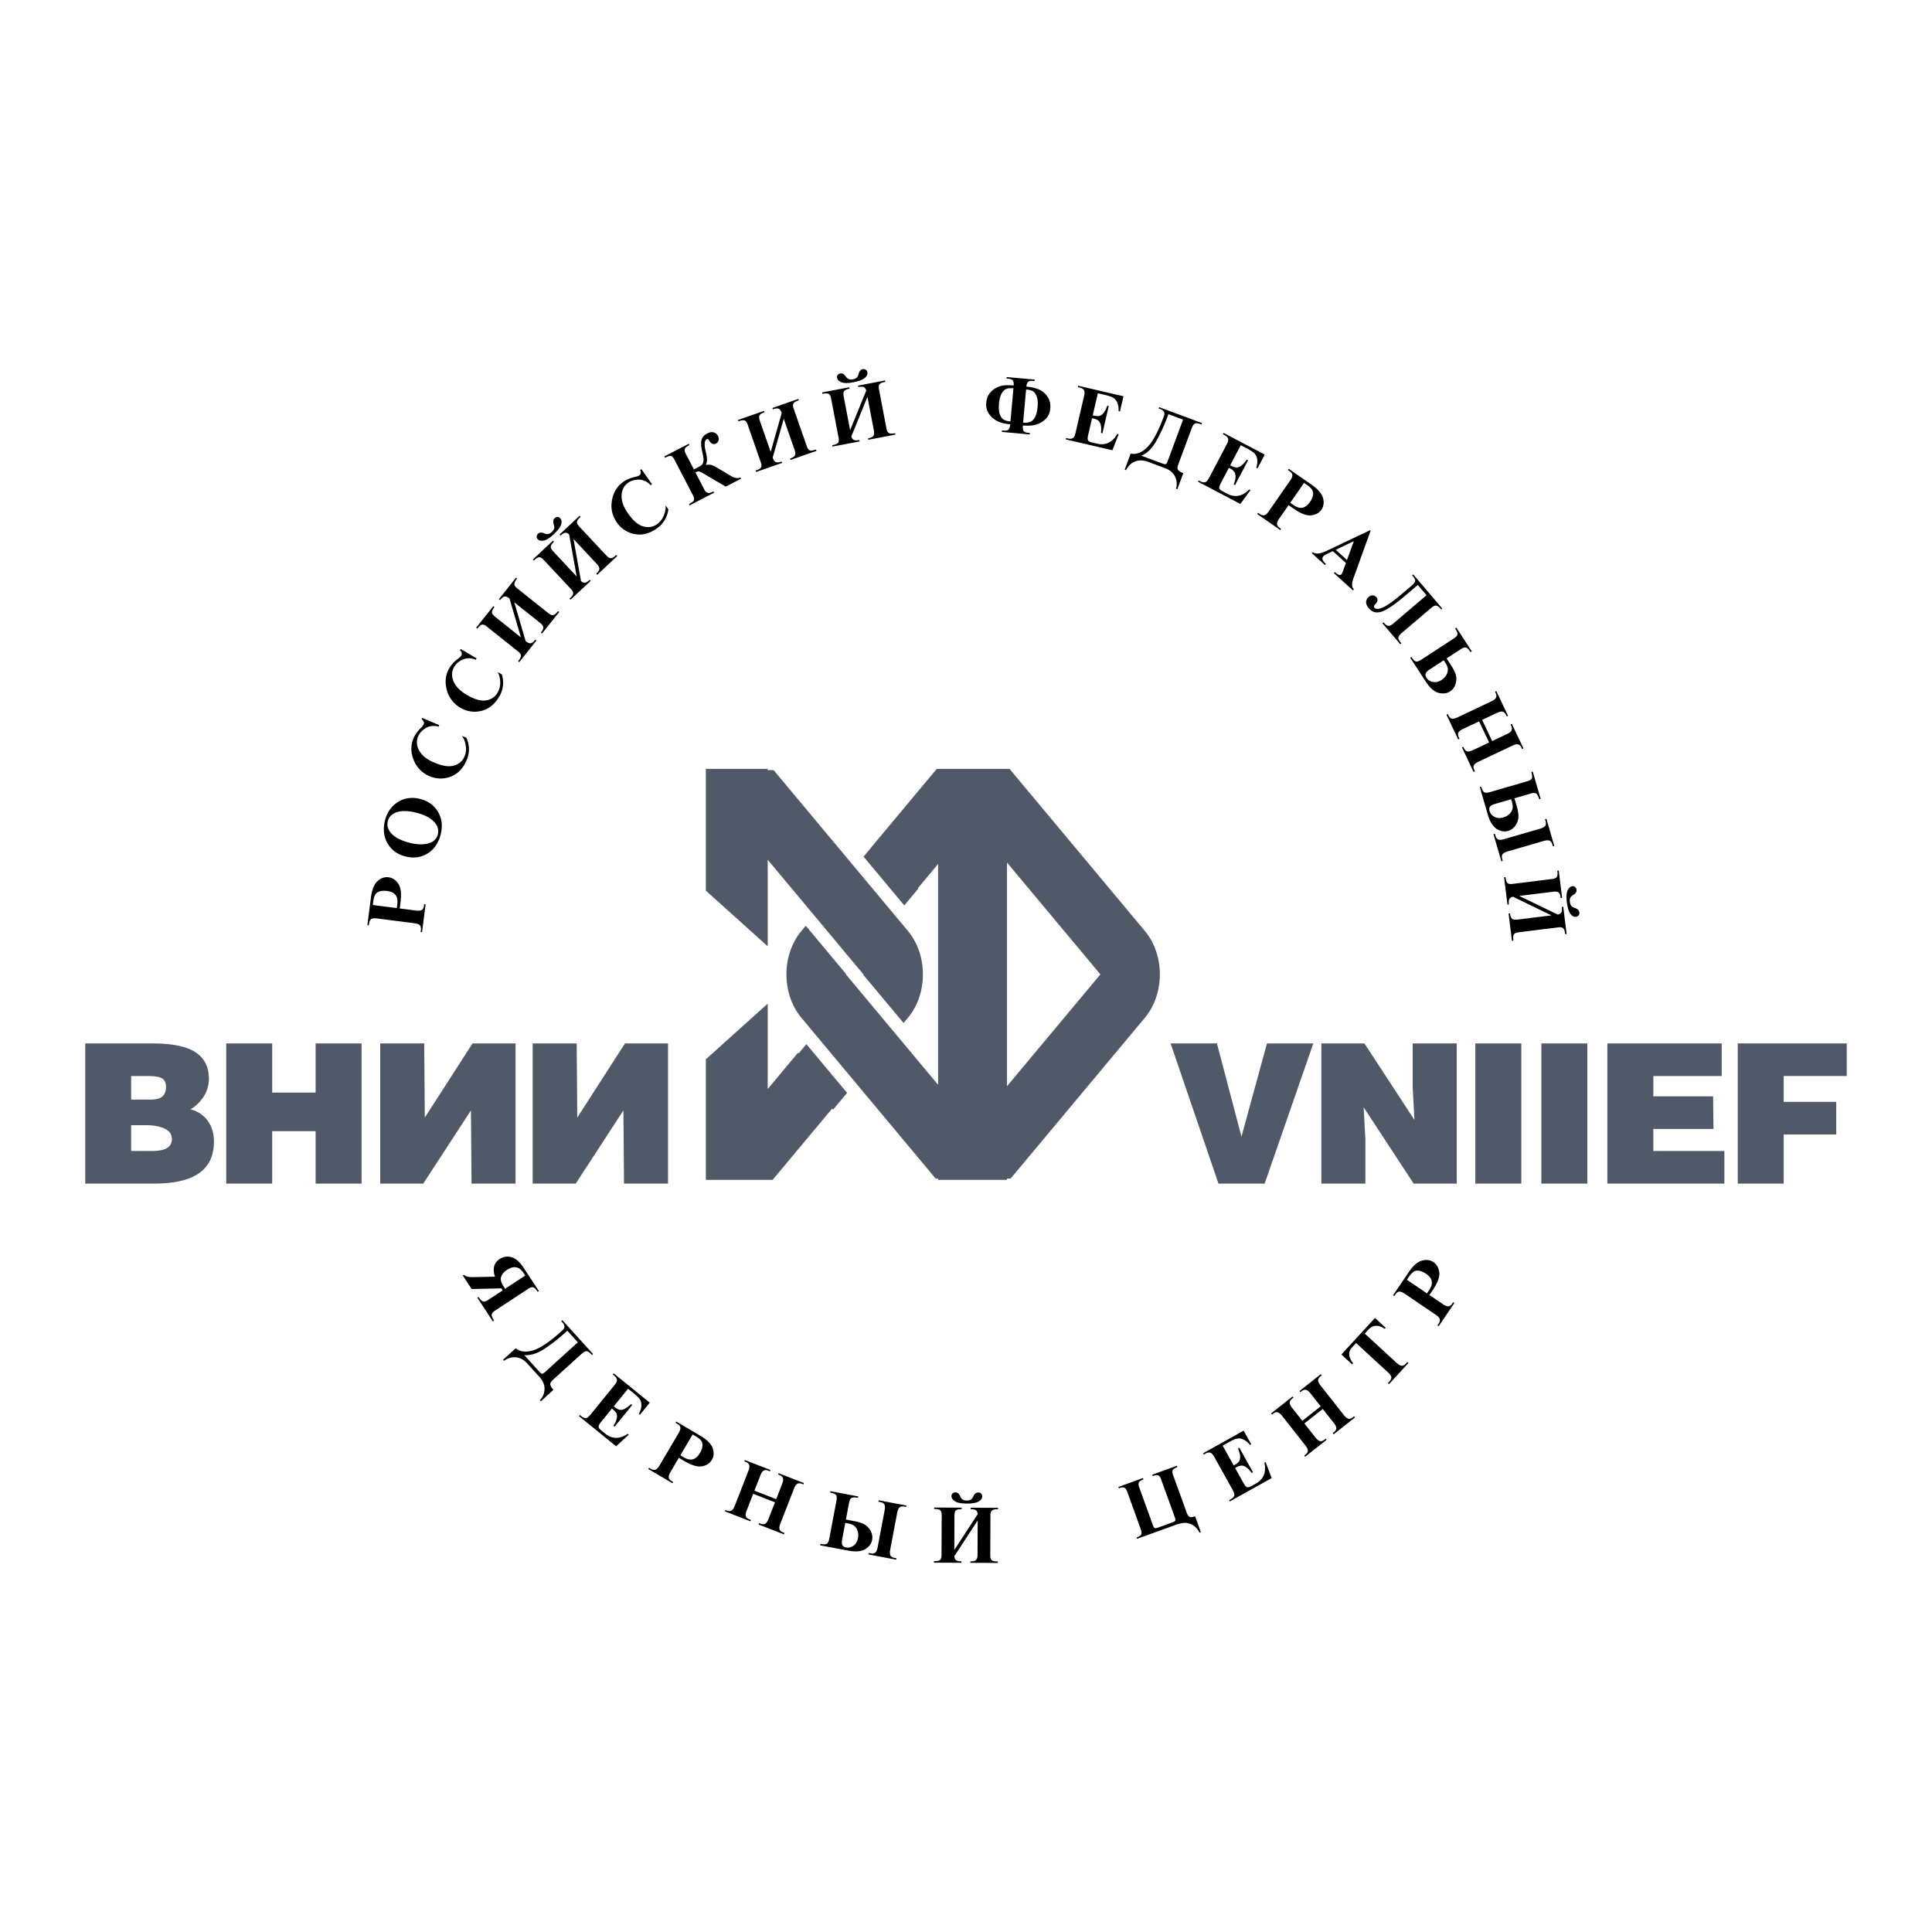
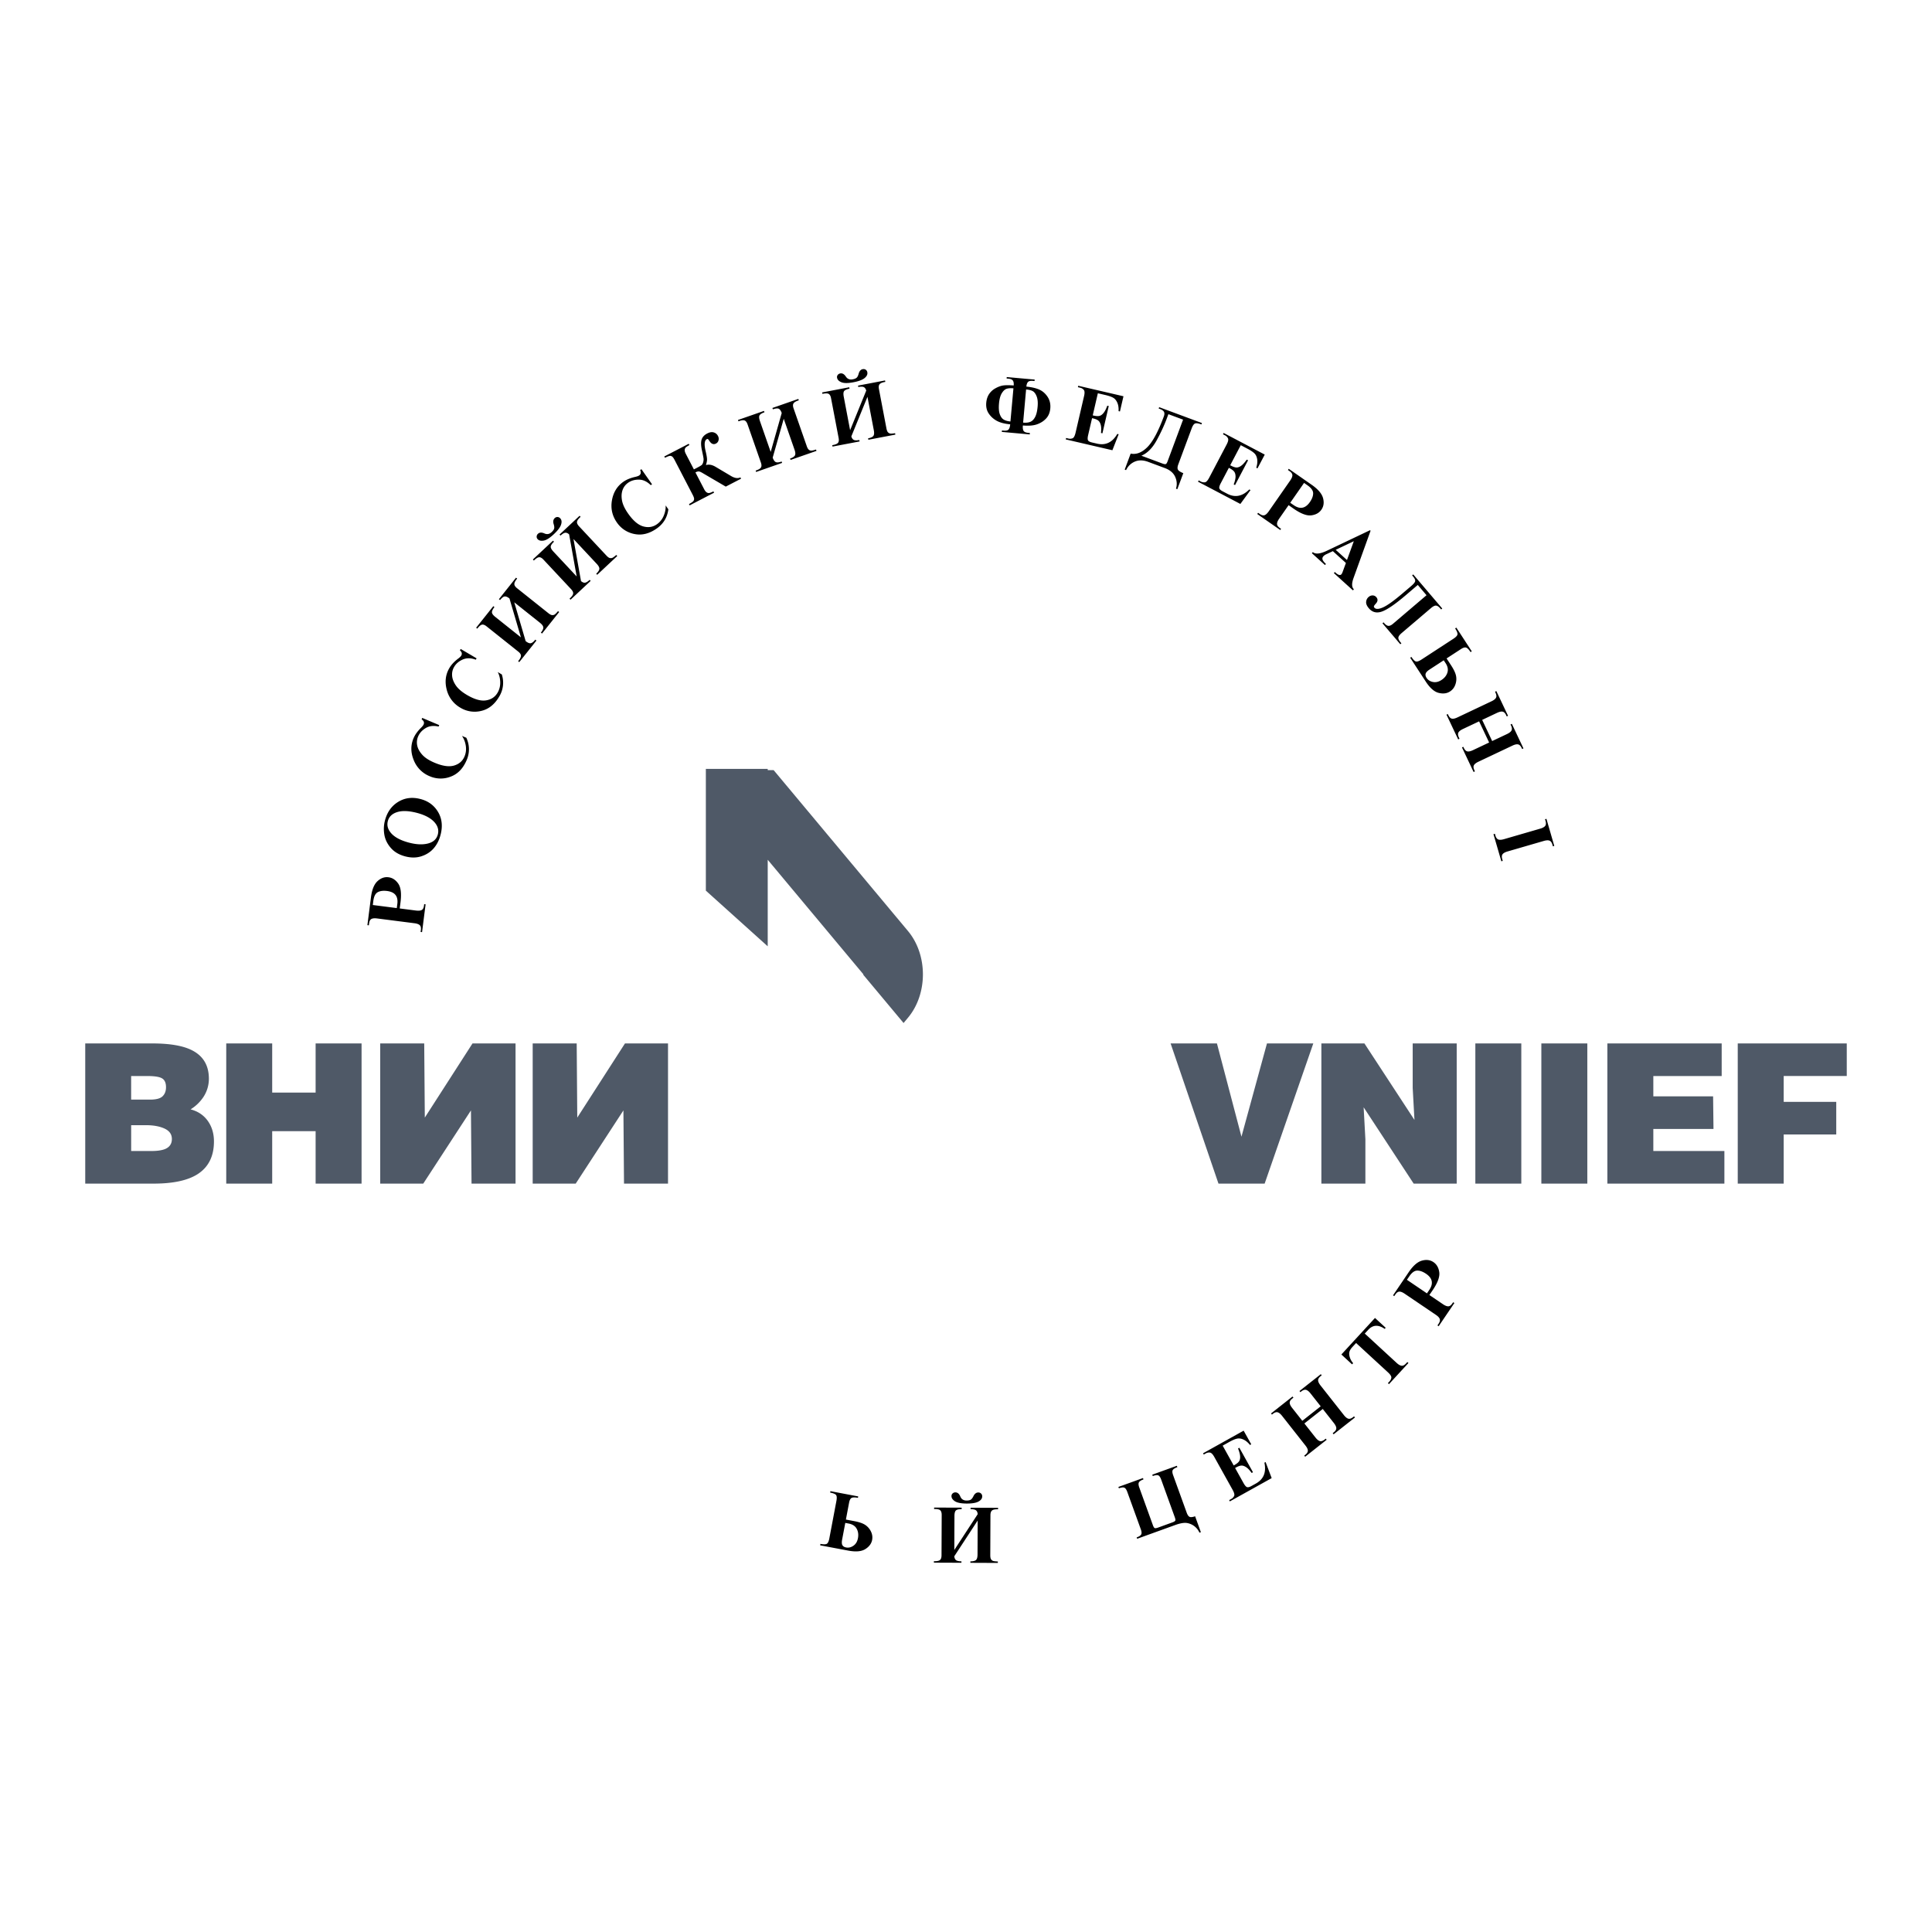
<svg xmlns="http://www.w3.org/2000/svg" width="2500" height="2500" viewBox="0 0 192.756 192.756">
  <g fill-rule="evenodd" clip-rule="evenodd">
    <path fill="#fff" d="M0 0h192.756v192.756H0V0z" />
    <path d="M19.014 110.681a4.152 4.152 0 0 0 1.263-1.206 3.304 3.304 0 0 0 .563-1.849c0-1.312-.55-2.252-1.651-2.823-.894-.467-2.228-.7-4.001-.7H8.504v13.987h6.819c1.93 0 3.386-.31 4.372-.931 1.1-.698 1.651-1.791 1.651-3.278 0-.788-.204-1.47-.612-2.046-.409-.574-.982-.96-1.72-1.154zm-5.929-.973h1.904c.596 0 1.006-.111 1.233-.333.228-.224.341-.523.341-.902 0-.431-.13-.725-.389-.882-.26-.157-.752-.235-1.478-.235h-1.612v2.352h.001zm4.063 3.928c0-.466-.243-.812-.729-1.037-.486-.225-1.111-.34-1.875-.34h-1.458v2.578h2.002c.647 0 1.134-.077 1.458-.232.401-.195.602-.517.602-.969zM31.489 109.007h-4.332v-4.904h-4.585v13.987h4.585v-5.231h4.332v5.231h4.585v-13.987h-4.585v4.904zM42.383 111.503l-.059-7.4h-4.39v13.987h4.294l4.759-7.305.058 7.305h4.391v-13.987h-4.294l-4.759 7.4zM57.594 111.503l-.057-7.4h-4.391v13.987h4.293l4.759-7.305.059 7.305h4.391v-13.987h-4.294l-4.76 7.4zM123.861 113.408l-2.447-9.305h-4.623l4.777 13.987h4.606l4.855-13.987h-4.623l-2.545 9.305zM140.945 108.552l.176 3.185-4.992-7.634h-4.295v13.987h4.391v-4.43l-.174-3.186 4.992 7.616h4.293v-13.987h-4.391v4.449zM147.195 118.09h4.586v-13.987h-4.586v13.987zM153.781 118.09h4.586v-13.987h-4.586v13.987zM164.953 112.635h6.002l-.039-3.253h-5.963v-2.027h6.82v-3.252h-11.406v13.987h11.676v-3.253h-7.09v-2.202zM184.252 107.355v-3.252h-10.877v13.987h4.584v-4.904h5.244v-3.253h-5.244v-2.578h6.293zM76.595 85.778l9.55 11.436-.024.029 4.029 4.824.439-.527c1.987-2.378 1.987-6.272 0-8.652L77.186 76.836h-.591v-.124h-6.172V88.86l6.172 5.553v-8.635z" fill="#4f5967" />
-     <path d="M100.723 76.712H93.46l-6.562 7.858.004.006-.744.891 4.063 4.866 1.396-1.672-.039-.047 2.018-2.417v22.035l-9.2-11.018.024-.028-4.029-4.824-.439.526c-1.988 2.38-1.988 6.274 0 8.652l13.403 16.052h.241v.124h6.871v-.124h.357l13.404-16.052c1.988-2.378 1.988-6.272 0-8.652l-13.505-16.176zm9.064 20.502l-9.318-11.156v22.312l9.318-11.156zM79.673 105.104l-.058-.071-3.02 3.617v-8.517l-6.172 5.553v12.03h6.66l5.943-7.116.092.109 1.397-1.671-4.063-4.865-.779.931z" fill="#4f5967" />
    <path d="M42.301 90.359c-.029.222-.105.368-.229.434-.124.066-.312.083-.567.052l-1.625-.208.074-.578c.115-.89.041-1.522-.22-1.897-.26-.375-.585-.587-.973-.637-.394-.051-.759.079-1.097.388-.338.31-.556.848-.654 1.616l-.355 2.773.144.019.025-.194c.028-.225.105-.371.229-.439s.316-.086.574-.053l3.716.476c.262.034.441.101.54.199.1.1.135.259.106.479l-.024.194.143.017.354-2.775-.143-.017-.018.151zm-2.713.241l-2.393-.307.052-.411c.059-.452.207-.742.444-.869.24-.128.55-.167.932-.118.389.05.667.183.837.397s.231.514.181.896l-.053.412zM41.973 79.725c-.825-.221-1.569-.132-2.233.27-.663.401-1.106 1.017-1.329 1.85-.125.469-.147.944-.065 1.428s.298.925.646 1.324c.349.4.821.68 1.418.839.589.159 1.133.157 1.631-.005s.905-.423 1.221-.784c.316-.36.545-.803.686-1.329.231-.863.155-1.626-.231-2.288-.388-.663-.969-1.097-1.744-1.305zm1.707 3.537c-.125.463-.456.762-.993.896-.537.134-1.174.102-1.909-.096-.792-.212-1.367-.513-1.725-.902-.356-.391-.476-.807-.356-1.249.117-.438.432-.735.945-.893.513-.156 1.18-.125 2 .095.75.203 1.308.497 1.672.886.364.389.486.81.366 1.263zM46.525 73.606l-.436-.185c.195.272.322.599.382.977.059.378.017.737-.127 1.076-.193.455-.541.758-1.044.905-.502.148-1.153.052-1.952-.286-.545-.231-.951-.494-1.217-.79-.266-.295-.435-.599-.502-.911a1.48 1.48 0 0 1 .086-.914c.144-.341.396-.619.753-.836.358-.217.788-.268 1.292-.153l.061-.144-1.694-.719-.062.145c.216.145.283.313.202.506-.038.088-.129.203-.272.343-.343.342-.589.686-.736 1.033-.296.698-.29 1.425.018 2.179a2.862 2.862 0 0 0 1.593 1.612 2.737 2.737 0 0 0 2.092.042c.709-.263 1.239-.811 1.593-1.643a2.666 2.666 0 0 0-.03-2.237zM45.938 70.612a2.735 2.735 0 0 0 2.067.317c.737-.168 1.335-.641 1.794-1.42a2.651 2.651 0 0 0 .267-2.219l-.408-.24c.158.295.241.635.25 1.018.008.383-.081.732-.268 1.049-.252.427-.637.68-1.154.76-.518.081-1.149-.1-1.897-.54-.51-.301-.877-.616-1.103-.943-.225-.328-.352-.651-.378-.97a1.482 1.482 0 0 1 .206-.896c.188-.318.474-.561.856-.729.383-.167.816-.161 1.3.019l.08-.135-1.586-.935-.079.135c.195.172.239.349.133.528-.049.083-.153.184-.315.304-.385.293-.673.603-.864.928-.386.653-.476 1.373-.271 2.161a2.867 2.867 0 0 0 1.37 1.808zM47.672 62.655c.167-.211.313-.322.44-.338.127-.014.273.045.44.18l3.153 2.512c.173.138.264.27.271.399.008.127-.068.292-.229.495l-.053.066.112.09 1.715-2.151-.113-.091c-.174.219-.328.337-.461.359-.132.02-.3-.05-.502-.211l-1.137-3.873 2.559 2.038c.215.171.327.324.338.46.012.137-.068.312-.241.529l.113.09 1.71-2.146-.113-.091c-.162.191-.281.309-.356.35a.398.398 0 0 1-.252.045c-.093-.014-.213-.077-.357-.192l-3.121-2.487c-.176-.141-.266-.276-.271-.406-.004-.131.071-.294.227-.49l.054-.067-.114-.09-1.708 2.146.112.089c.186-.232.343-.354.473-.363.13-.009.287.058.47.204l1.141 3.876-2.547-2.029c-.23-.184-.345-.342-.344-.475s.085-.305.251-.515l-.113-.09-1.714 2.151.113.09.054-.064zM54.249 53.934c.271-.05.608-.262 1.009-.639.39-.364.629-.681.718-.949s.062-.478-.079-.628a.373.373 0 0 0-.555-.022c-.15.141-.183.348-.096.619.054.172.067.311.042.417-.026.105-.109.225-.25.356-.223.209-.466.252-.729.13-.268-.119-.48-.106-.634.038a.394.394 0 0 0-.132.265.345.345 0 0 0 .097.271c.134.145.337.192.609.142zM53.329 55.865c.196-.184.358-.273.485-.269.127.004.263.083.409.24l2.751 2.941c.151.162.222.308.211.436-.011.127-.11.279-.299.456l-.062.059.099.105 2.008-1.878-.099-.105c-.183.171-.337.266-.461.283s-.259-.035-.404-.16l-.75-4.197 2.313 2.473c.187.2.277.368.268.504-.008.136-.113.298-.314.488l.099.105 2.001-1.873-.099-.105c-.187.166-.322.263-.402.294a.41.41 0 0 1-.257.007c-.09-.026-.199-.106-.325-.242l-2.725-2.913c-.153-.165-.223-.311-.208-.44.014-.13.112-.279.296-.45l.062-.06-.099-.105-2.002 1.873.099.105c.183-.171.336-.265.46-.284.124-.018.257.035.398.161l.754 4.2-2.316-2.476c-.201-.215-.292-.388-.271-.52.021-.131.128-.288.324-.472l-.099-.105-2.008 1.878.099.105.064-.059zM63.306 53.28c.74.151 1.479-.034 2.218-.553.669-.471 1.055-1.109 1.157-1.913l-.271-.387c.021.335-.042.679-.192 1.03a1.928 1.928 0 0 1-.674.846c-.405.285-.859.357-1.365.217-.504-.14-1.006-.565-1.505-1.274-.341-.483-.545-.921-.616-1.312s-.052-.738.054-1.04c.106-.301.292-.544.556-.73.303-.213.663-.316 1.081-.31.418.004.809.188 1.177.551l.127-.09-1.058-1.505-.128.09c.106.237.074.416-.096.536-.079.055-.217.104-.413.147-.472.108-.861.271-1.17.489-.62.437-.998 1.056-1.136 1.858-.137.802.03 1.539.502 2.21a2.738 2.738 0 0 0 1.752 1.14zM70.762 49.188a.368.368 0 0 1-.259-.066c-.087-.056-.17-.16-.249-.313l-.869-1.676a.736.736 0 0 1 .31-.1c.081-.001.209.05.382.151l2.333 1.365 1.527-.791-.066-.129c-.258.125-.572.079-.941-.141l-1.547-.919c-.346-.202-.664-.258-.955-.167.063-.185.1-.354.111-.506.011-.151-.035-.445-.138-.88-.16-.677-.121-1.078.12-1.203.044-.022.082-.022.113-.001.03.022.08.086.147.188.191.295.409.379.654.251a.473.473 0 0 0 .252-.318.595.595 0 0 0-.055-.439.687.687 0 0 0-.418-.351c-.188-.058-.404-.025-.649.103-.296.153-.484.356-.564.61-.08.253-.07.605.028 1.055.102.468.157.755.166.861.008.107-.005.223-.039.346s-.081.213-.142.27c-.061.056-.212.147-.455.274l-.33.17-.803-1.547c-.084-.162-.121-.295-.113-.397a.378.378 0 0 1 .103-.244c.06-.061.182-.14.365-.239l-.066-.128-2.439 1.266.066.128c.229-.113.388-.174.476-.186a.34.34 0 0 1 .244.065c.073.055.158.174.254.36l1.789 3.449c.097.185.146.323.146.416a.336.336 0 0 1-.093.24c-.063.067-.202.16-.418.277l.066.129 2.44-1.266-.067-.129c-.192.095-.331.149-.417.162zM80.925 44.958a.386.386 0 0 1-.237-.098c-.072-.06-.139-.178-.199-.352l-1.313-3.764c-.074-.211-.078-.373-.013-.486.065-.112.217-.21.453-.292l.081-.028-.048-.137-2.586.903.047.136c.28-.098.479-.116.593-.056.115.061.212.201.289.423l-1.1 3.882-1.071-3.071c-.097-.278-.109-.472-.039-.584.072-.111.234-.212.488-.3l-.047-.137-2.595.905.048.136.082-.029c.253-.087.437-.104.551-.049.115.055.207.183.277.385l1.326 3.8c.073.209.079.37.018.482-.062.113-.213.211-.458.296l-.081.029.048.136 2.593-.905-.047-.137c-.263.092-.457.112-.58.058-.124-.054-.229-.203-.313-.446l1.102-3.877 1.076 3.085c.091.258.104.447.042.568-.062.122-.225.228-.485.318l.048.136 2.587-.902-.048-.137c-.242.078-.404.113-.489.109zM82.144 39.279c.265-.05.449-.039.554.031.105.072.178.213.217.423l.754 3.958c.042.219.024.378-.053.48-.079.103-.244.178-.498.226l-.083.017.026.142 2.701-.513-.027-.143c-.246.047-.425.044-.542-.006-.114-.052-.2-.169-.255-.352l1.609-3.95.634 3.328c.05.269.037.459-.043.569-.08.111-.255.192-.527.244l.027.142 2.694-.513-.027-.142c-.248.039-.413.05-.498.032-.083-.017-.157-.06-.22-.13s-.111-.196-.146-.379l-.747-3.92c-.042-.22-.022-.381.059-.482.082-.102.246-.177.491-.224l.085-.016-.028-.143-2.693.514.026.142c.246-.047.427-.045.541.007.115.051.198.167.251.348l-1.609 3.954-.633-3.332c-.055-.289-.04-.484.047-.584.087-.101.263-.176.526-.226l-.026-.143-2.703.515.028.143.088-.017zM83.953 38.139c.256.103.654.103 1.195-.001.525-.1.897-.239 1.115-.419.217-.18.308-.371.27-.573a.381.381 0 0 0-.165-.263.392.392 0 0 0-.293-.052c-.202.038-.34.197-.412.473-.047.174-.109.298-.188.374-.079.076-.213.132-.402.168-.3.057-.528-.036-.686-.28-.164-.244-.349-.347-.557-.308-.107.021-.192.072-.253.154s-.083.175-.062.28c.037.196.184.344.438.447zM103.67 38.861c-.334-.144-.758-.24-1.268-.289.02-.22.074-.376.168-.467.092-.091.254-.126.49-.104l.156.014.014-.145-2.787-.251-.014.145.16.014c.234.021.389.085.463.189.076.104.104.269.084.492-.387-.032-.709-.036-.965-.011s-.527.115-.814.27a1.82 1.82 0 0 0-.67.591c-.16.239-.256.526-.287.861-.039.428.045.793.252 1.095.205.302.471.543.799.721.328.18.773.296 1.336.349-.021.244-.074.415-.16.514-.084.098-.252.135-.504.113l-.16-.014-.012.143 2.785.251.014-.143-.156-.014c-.246-.022-.404-.089-.473-.2-.068-.11-.092-.289-.068-.536.592.052 1.068.011 1.43-.122.361-.131.66-.326.895-.583.236-.257.373-.59.41-.997.039-.443-.053-.832-.277-1.166s-.505-.575-.841-.72zm-2.858 3.19c-.281-.025-.508-.09-.678-.194-.17-.104-.299-.287-.389-.548-.09-.26-.113-.61-.074-1.052.041-.449.135-.791.281-1.028.146-.236.307-.383.477-.439.172-.056.398-.072.682-.046l-.299 3.307zm2.711-1.475c-.039.444-.123.786-.248 1.025-.125.24-.281.4-.471.481s-.432.108-.727.082l.297-3.308c.291.026.514.083.668.17.154.088.283.261.385.52s.135.602.096 1.03zM111.475 43.292c-.492.846-1.166 1.169-2.023.97l-.51-.118c-.217-.051-.35-.125-.395-.224-.047-.1-.039-.271.018-.517l.391-1.683.098.023c.229.052.4.124.516.214.113.089.197.233.252.434.053.199.061.468.023.807l.145.034.631-2.721-.145-.034c-.115.311-.234.546-.361.707-.125.161-.258.261-.4.305-.141.041-.34.033-.594-.026l-.098-.022.51-2.204.727.169c.361.084.629.177.807.279.176.103.314.271.412.503.1.232.139.511.121.832l.137.032.352-1.516-4.514-1.048-.033.142.207.047a.667.667 0 0 1 .381.222c.09.108.098.318.025.628l-.846 3.646c-.074.315-.172.499-.297.553a.697.697 0 0 1-.441.022l-.207-.048-.031.14 4.65 1.08.627-1.596-.135-.032zM113.211 46.06c.391-.174.84-.166 1.348.022l1.648.613c.52.193.865.487 1.041.881.176.396.203.788.08 1.18l.135.05.596-1.599c-.285-.11-.461-.224-.531-.341-.068-.118-.059-.296.031-.537l1.334-3.587c.104-.281.219-.445.342-.492.125-.047.336-.016.631.095l.051-.136-4.266-1.585-.051.135.125.047c.219.081.355.181.41.297s.047.266-.021.449c-.562 1.518-1.115 2.543-1.656 3.074-.539.533-1.09.743-1.652.631l-.594 1.598.137.05c.184-.39.471-.673.862-.845zm2.182-2.114c.418-.764.756-1.488 1.01-2.172l.168-.451 1.465.545-1.543 4.153c-.059.159-.119.252-.178.278-.061.026-.174.009-.34-.053l-2.098-.78c.592-.25 1.096-.757 1.516-1.52zM119.592 47.93l-.066.128 4.225 2.221 1.012-1.384-.121-.063c-.689.693-1.424.837-2.203.427l-.463-.244c-.197-.104-.307-.21-.326-.316-.018-.107.031-.272.15-.496l.803-1.528.09.047c.207.109.355.222.443.336.088.115.131.276.135.483 0 .207-.061.469-.184.787l.133.069 1.299-2.472-.131-.07c-.189.271-.365.469-.527.592-.162.124-.318.188-.467.194-.146.003-.336-.055-.566-.176l-.09-.047 1.053-2.002.66.347c.328.172.564.331.709.475s.234.341.271.591c.035.25.004.528-.094.835l.123.065.725-1.375-4.102-2.157-.068.128.188.098a.66.66 0 0 1 .314.312c.059.128.014.332-.133.613l-1.742 3.312c-.152.287-.293.44-.428.46a.698.698 0 0 1-.434-.09l-.188-.1zM125.68 51.274l-.16-.111-.084.119 2.295 1.598.082-.118-.125-.088c-.184-.128-.277-.263-.279-.404-.002-.141.07-.316.217-.526l.938-1.344.477.333c.734.513 1.328.74 1.781.683s.793-.246 1.016-.567c.227-.325.281-.709.164-1.15-.119-.443-.492-.886-1.129-1.328l-2.293-1.598-.082.118.16.113c.186.13.279.265.283.406.002.143-.07.32-.221.535l-2.139 3.072c-.15.216-.293.345-.428.387-.135.039-.292-.003-.473-.13zm4.427-3.093l.34.237c.373.261.564.526.566.797 0 .27-.107.563-.328.88-.225.32-.471.506-.74.557-.268.051-.559-.034-.877-.255l-.34-.236 1.379-1.98zM130.982 55.084l-.098.107 1.309 1.184.096-.106c-.188-.179-.301-.327-.338-.444s-.004-.231.096-.341a.968.968 0 0 1 .309-.201l.623-.295 1.303 1.179-.33.899a.841.841 0 0 1-.115.227c-.125.137-.32.084-.59-.159l-.072-.065-.096.107 1.904 1.725.096-.107c-.225-.204-.234-.582-.033-1.134l1.697-4.707-.057-.053-4.286 2.04c-.679.325-1.154.373-1.418.144zm4.088-1.088l-.682 1.877-1.125-1.018 1.807-.859zM136.301 60.042c-.02.197.07.412.268.645.348.407.785.515 1.316.323s1.316-.73 2.357-1.616l1.211-1.033.871 1.025-3.344 2.848c-.168.144-.318.213-.451.208-.133-.006-.275-.097-.428-.276l-.064-.074-.109.093 1.781 2.091.109-.093-.074-.086c-.17-.201-.246-.364-.229-.492.02-.127.131-.276.332-.448l2.92-2.486c.201-.172.367-.256.498-.251.133.005.279.104.445.299l.074.087.109-.094-2.896-3.401-.109.094.084.099c.156.183.23.333.221.453-.006.121-.135.285-.379.494l-.908.773c-.846.719-1.482 1.175-1.914 1.37s-.723.206-.869.033c-.045-.054-.061-.104-.043-.153s.074-.128.174-.236c.217-.232.238-.449.066-.652a.482.482 0 0 0-.363-.18.581.581 0 0 0-.408.154.685.685 0 0 0-.248.482zM145.01 63.727l-3.184 2.075c-.246.16-.432.225-.555.195-.127-.032-.277-.183-.455-.457l-.121.08 1.551 2.377c.418.644.85 1.021 1.289 1.131.441.111.82.063 1.135-.142.242-.157.416-.377.521-.659s.135-.567.086-.856c-.049-.289-.211-.642-.482-1.062l-.469-.717 1.434-.934c.217-.142.391-.19.518-.148.127.043.273.193.441.452l.121-.079-1.541-2.365-.121.079c.176.271.256.47.234.597-.019.125-.154.269-.402.433zm-.602 3.375c-.092.298-.291.546-.592.742-.285.187-.57.252-.852.196s-.494-.191-.635-.408c-.098-.15-.129-.29-.092-.42.037-.129.166-.267.389-.412l1.414-.922.188.285c.213.327.274.64.18.939zM151.461 74.268c.137.032.254.146.348.345l.055.117.131-.062-1.158-2.451-.131.062.053.112c.096.203.109.367.043.493-.068.126-.219.244-.455.356l-1.473.695-.998-2.111 1.471-.696c.244-.114.434-.157.57-.127.137.031.254.146.348.347l.062.131.131-.062-1.168-2.468-.131.061.053.114c.096.203.109.368.043.492-.066.126-.219.244-.455.355l-3.389 1.604c-.24.114-.428.154-.564.123-.137-.032-.252-.148-.346-.346l-.055-.113-.129.062 1.166 2.469.133-.062-.062-.131c-.098-.207-.113-.373-.045-.496.068-.124.219-.24.449-.349l1.613-.763 1 2.111-1.613.763c-.24.113-.43.154-.566.122-.137-.032-.25-.146-.344-.344l-.055-.113-.131.062 1.16 2.451.131-.062-.055-.118c-.098-.205-.111-.369-.045-.494.068-.125.219-.241.449-.35l3.389-1.604c.242-.115.431-.157.57-.125zM149.914 85.224c.086-.113.254-.204.498-.275l3.6-1.045c.258-.075.451-.086.582-.032.131.053.229.186.289.398l.051.169.137-.04-.783-2.705-.139.04.049.173c.064.218.051.383-.037.495-.086.113-.256.205-.504.276l-3.598 1.045c-.254.073-.445.084-.576.033-.131-.053-.227-.185-.289-.397l-.049-.173-.141.04.787 2.705.139-.04-.049-.169c-.065-.221-.053-.388.033-.498z" />
-     <path d="M149.336 82.706c.391.234.766.299 1.127.194.277-.08.508-.24.691-.479s.295-.504.332-.795-.014-.677-.152-1.157l-.238-.823 1.645-.478c.246-.073.428-.068.535.01.109.078.207.265.293.561l.139-.041-.785-2.712-.141.04c.092.311.107.524.051.639-.055.115-.227.215-.512.298l-3.65 1.059c-.283.082-.48.09-.592.024-.109-.065-.209-.255-.299-.568l-.141.04.791 2.729c.215.737.517 1.224.906 1.459zm-.719-1.783c-.049-.172-.037-.316.035-.429.072-.113.236-.208.492-.282l1.623-.472.096.328c.107.376.074.693-.104.952-.176.259-.436.438-.779.538-.33.096-.621.076-.875-.06-.251-.136-.416-.327-.488-.575zM155.822 90.48c.029.248.016.427-.043.539-.057.11-.178.186-.363.228l-3.838-1.859 3.363-.417c.291-.037.484-.009.58.085.094.094.158.273.189.54l.145-.018-.34-2.727-.143.018.012.085c.031.266.01.45-.068.551-.078.099-.225.163-.436.189l-3.996.496c-.219.027-.377 0-.475-.085-.096-.084-.162-.254-.193-.509l-.01-.085-.145.018.338 2.727.145-.018c-.031-.248-.018-.428.041-.538.059-.111.182-.188.369-.232l3.834 1.859-3.359.417c-.271.035-.461.007-.566-.079-.105-.087-.176-.268-.209-.542l-.143.018.336 2.721.145-.019c-.023-.249-.023-.415 0-.498a.39.39 0 0 1 .143-.211c.076-.058.205-.099.389-.121l3.955-.491c.225-.027.383.002.48.091.094.088.158.256.189.504l.01.085.145-.018-.338-2.718-.143.014zM157.127 90.589c-.17-.058-.291-.128-.361-.211-.07-.083-.117-.221-.141-.412-.039-.303.068-.525.322-.666.256-.147.369-.326.344-.536a.403.403 0 0 0-.137-.261.343.343 0 0 0-.277-.081c-.195.024-.354.161-.473.409s-.145.646-.076 1.191c.066.53.182.909.346 1.139.166.228.35.331.555.304.121-.015.213-.063.271-.147a.383.383 0 0 0 .072-.288c-.025-.205-.174-.351-.445-.441zM49.375 130.769l3.34-2.193c.198-.13.359-.176.485-.137s.26.168.403.386l.043.065.121-.079-1.5-2.285c-.407-.621-.822-.986-1.244-1.098a1.392 1.392 0 0 0-1.169.185c-.289.189-.471.431-.549.724-.079.294-.054.639.077 1.037l-2.136.045c-.509.01-.825-.069-.95-.236l-.121.079.882 1.344 2.959-.066.134.205-1.47.966c-.193.127-.354.174-.48.138s-.262-.163-.406-.384l-.045-.069-.121.08 1.545 2.354.121-.08-.043-.064c-.143-.218-.207-.393-.193-.523s.119-.265.317-.394zm.624-3.382c.088-.262.285-.493.591-.695.256-.167.489-.255.704-.262.212-.008.394.042.544.149s.304.281.463.523l.104.16-2.009 1.319-.167-.254c-.241-.365-.318-.68-.23-.94zM55.175 137.658l2.835-2.569c.223-.202.399-.295.531-.279s.304.141.516.374l.107-.097-3.057-3.371-.107.097.09.099c.157.174.233.323.229.451-.006.128-.081.259-.226.39-1.199 1.087-2.16 1.742-2.883 1.966-.725.224-1.311.157-1.758-.2l-1.262 1.145.097.107c.345-.261.73-.378 1.156-.353.426.026.82.239 1.184.641l1.182 1.304c.371.409.543.829.518 1.261a1.61 1.61 0 0 1-.472 1.082l.097.107 1.262-1.145c-.201-.229-.305-.412-.312-.548s.084-.29.273-.462zm-1.09-.599c-.065-.004-.157-.071-.276-.203l-1.502-1.656c.64.05 1.321-.168 2.044-.652a16.558 16.558 0 0 0 1.894-1.462l.356-.324 1.051 1.16-3.281 2.974c-.125.112-.22.166-.286.163zM61.227 137.021l-.09.112.164.133a.68.68 0 0 1 .247.368c.032.137-.051.328-.253.574l-2.36 2.906c-.203.25-.374.373-.51.367a.694.694 0 0 1-.406-.175l-.164-.133-.091.111 3.706 3.011 1.263-1.158-.106-.086c-.812.545-1.56.541-2.243-.016l-.406-.329c-.175-.142-.26-.267-.257-.375.002-.108.083-.263.243-.457l1.089-1.341.079.064c.182.147.305.286.368.417.064.131.076.297.036.501-.039.201-.15.447-.333.735l.116.094 1.761-2.169-.115-.094c-.239.229-.451.388-.634.478-.184.089-.349.121-.494.097-.146-.024-.321-.119-.522-.283l-.079-.064 1.426-1.756.579.471c.287.233.487.435.601.604.114.169.165.381.151.633-.014.253-.1.52-.258.801l.11.087.981-1.206-3.599-2.922zM69.881 143.248l-2.407-1.42-.073.124.168.1c.195.115.3.244.312.385.015.142-.044.324-.178.549L65.8 146.21c-.135.227-.267.365-.397.417s-.291.021-.481-.091l-.169-.1-.073.124 2.407 1.422.073-.125-.131-.077c-.193-.114-.296-.242-.309-.382-.013-.141.046-.32.176-.541l.833-1.41.501.296c.772.456 1.382.638 1.829.547.448-.092.771-.306.969-.643.202-.341.227-.728.077-1.159-.149-.433-.558-.846-1.224-1.24zm-.056 1.733c-.198.336-.43.54-.694.61-.265.071-.562.009-.895-.187l-.356-.211 1.226-2.076.357.209c.392.233.599.482.622.752.023.271-.064.57-.26.903zM77.633 147.113l.116.046c.209.082.332.191.369.329s.009.327-.086.57l-.591 1.515-2.174-.849.591-1.515c.098-.25.206-.41.327-.482.12-.072.283-.067.489.013l.136.053.052-.135-2.541-.991-.053.134.116.046c.208.081.332.191.369.329s.009.327-.086.57l-1.36 3.488c-.097.247-.206.406-.327.477-.121.07-.283.065-.487-.014l-.117-.046-.052.135 2.542.991.052-.134-.135-.053c-.214-.084-.338-.194-.373-.33-.034-.137-.006-.324.088-.562l.647-1.661 2.174.849-.648 1.66c-.096.247-.206.406-.327.477-.121.07-.284.065-.487-.014l-.117-.046-.052.135 2.523.984.053-.135-.121-.047c-.211-.082-.334-.192-.371-.329-.036-.138-.008-.325.085-.562l1.36-3.488c.099-.25.208-.411.329-.482.122-.071.284-.067.488.013l.12.047.053-.135-2.523-.984-.051.133zM87.638 149.826l.177.033c.224.042.365.128.424.258.061.129.067.321.02.574l-.696 3.682c-.049.259-.126.435-.231.526-.105.094-.267.119-.484.078l-.177-.033-.026.143 2.767.522.026-.142-.173-.033c-.226-.043-.368-.128-.429-.257-.061-.128-.067-.317-.019-.568l.695-3.681c.05-.264.128-.442.235-.535.105-.093.268-.118.485-.077l.174.033.026-.143-2.767-.523-.027.143z" />
    <path d="M86.898 152.807a1.635 1.635 0 0 0-.559-.655c-.242-.165-.609-.295-1.101-.387l-.842-.159.318-1.684c.048-.253.132-.411.251-.474s.33-.065.633-.008l.026-.142-2.774-.525-.027.142c.318.061.515.142.592.244.078.102.088.299.034.591l-.706 3.735c-.055.289-.137.468-.245.536-.108.069-.323.072-.644.013l-.026.143 2.79.526c.756.143 1.326.095 1.711-.147.386-.241.613-.547.683-.915a1.317 1.317 0 0 0-.114-.834zm-1.3.658c-.063.335-.213.585-.448.749-.236.166-.48.225-.734.176-.176-.033-.298-.107-.367-.225-.068-.115-.078-.305-.029-.566l.314-1.659.334.063c.384.072.651.246.803.52.151.274.193.588.127.942zM95.275 149.781c.231.149.622.226 1.171.228.536.002.927-.063 1.173-.198.25-.135.375-.305.375-.511a.368.368 0 0 0-.113-.29.39.39 0 0 0-.275-.106c-.207-.001-.371.128-.494.385-.08.161-.165.272-.256.332s-.234.088-.426.088c-.304-.001-.512-.137-.62-.405-.114-.271-.276-.407-.487-.409a.398.398 0 0 0-.279.104.341.341 0 0 0-.114.264c-.002.195.113.369.345.518zM96.835 150.569c.25.002.426.038.53.11.102.072.162.202.18.39l-2.333 3.572.014-3.39c.001-.295.055-.483.159-.564.105-.082.291-.122.56-.121v-.146l-2.749-.01v.144l.085.001c.269.001.447.047.538.137.09.091.134.242.134.456l-.017 4.026c-.001.223-.049.376-.145.461-.096.086-.272.128-.53.127h-.086v.145l2.748.011.001-.144c-.251-.001-.428-.038-.53-.11-.103-.072-.165-.203-.184-.394l2.333-3.568-.014 3.387c-.002.273-.051.457-.15.55-.102.094-.289.14-.564.138l-.001.146 2.741.011v-.145c-.25-.009-.414-.029-.494-.062a.403.403 0 0 1-.191-.171c-.047-.081-.07-.214-.07-.399l.016-3.987c.002-.224.053-.378.15-.463.1-.084.275-.126.525-.125l.086.001v-.146l-2.741-.011v.143h-.001zM118.697 151.341c-.115-.046-.215-.186-.299-.418l-1.352-3.737c-.09-.25-.102-.426-.035-.527.068-.103.219-.196.455-.281l-.051-.136-2.451.887.049.137c.236-.086.414-.111.529-.075s.219.179.309.429l1.361 3.763c.057.161.074.271.045.331-.029.059-.131.119-.305.182l-1.4.508c-.172.062-.287.078-.348.053-.059-.027-.119-.122-.178-.283l-1.359-3.763c-.084-.23-.098-.4-.039-.51.057-.109.209-.21.457-.299l-.049-.137-2.453.888.049.136c.246-.089.426-.109.539-.063s.213.186.297.419l1.352 3.736c.082.229.096.397.039.507-.057.111-.207.211-.455.301l.049.136 3.773-1.364c.516-.187.914-.257 1.195-.21s.531.155.752.328.385.384.496.637l.141-.051-.574-1.585c-.244.085-.425.107-.539.061zM126.15 145.933c.205.957-.078 1.65-.848 2.078l-.457.255c-.195.109-.344.143-.443.1s-.211-.175-.334-.396l-.842-1.51.09-.049c.205-.114.381-.177.525-.188s.305.04.479.152c.174.111.359.306.559.583l.131-.072-1.359-2.442-.131.074c.123.306.191.562.207.765.014.203-.016.368-.094.495-.076.126-.229.253-.457.38l-.09.05-1.1-1.977.652-.364c.324-.181.584-.292.785-.333.199-.044.414-.012.643.095.23.107.445.285.648.536l.123-.068-.758-1.359-4.049 2.256.07.127.184-.104a.665.665 0 0 1 .434-.093c.139.021.285.17.439.448l1.822 3.271c.156.282.207.485.152.609a.702.702 0 0 1-.314.313l-.184.103.068.126 4.174-2.323-.607-1.604-.118.066zM134.994 141.389c-.18.141-.338.191-.475.153-.135-.039-.283-.158-.441-.359l-2.32-2.943c-.166-.211-.25-.388-.25-.528 0-.142.086-.28.258-.416l.102-.079-.09-.114-2.129 1.68.09.113.098-.078c.178-.139.334-.188.471-.151.139.038.289.159.449.363l1.008 1.278-1.834 1.446-1.008-1.278c-.168-.21-.25-.387-.25-.526-.002-.141.084-.279.26-.417l.113-.089-.09-.114-2.145 1.691.09.113.098-.077c.176-.139.332-.189.471-.152.137.038.287.159.449.364l2.318 2.944c.166.208.248.383.248.523-.002.141-.088.277-.26.412l-.1.078.09.113 2.146-1.691-.092-.113-.113.09c-.18.142-.338.193-.473.154-.137-.039-.283-.159-.441-.359l-1.104-1.401 1.834-1.446 1.104 1.401c.166.209.246.384.246.523 0 .141-.086.278-.26.413l-.098.078.09.114 2.129-1.679-.09-.114-.099.08zM140.277 136.035c-.154.167-.301.241-.441.226-.141-.017-.307-.111-.494-.284l-3.18-2.927.35-.378c.459-.499 1.006-.528 1.639-.089l.1-.108-1.068-.983-3.354 3.646 1.066.983.109-.118a1.589 1.589 0 0 1-.332-.581c-.068-.216-.08-.398-.039-.551.043-.152.139-.309.285-.468l.379-.411 3.18 2.927c.238.219.35.395.336.529s-.08.267-.199.395l-.143.155.107.098 1.941-2.108-.107-.099-.135.146zM144.896 130.049c-.127.186-.26.28-.4.283s-.318-.065-.529-.209l-1.357-.919.328-.482c.502-.742.721-1.34.658-1.792-.064-.452-.258-.788-.58-1.008-.328-.222-.713-.271-1.154-.148-.441.124-.877.506-1.312 1.147l-1.566 2.314.119.081.109-.161c.127-.188.262-.284.404-.289.141-.005.32.066.535.212l3.102 2.101c.219.148.35.287.393.422.043.133.004.291-.121.475l-.109.162.119.08 1.568-2.314-.119-.081-.088.126zm-2.529-1.009l-1.998-1.354.234-.343c.256-.377.518-.569.787-.575.271-.006.564.099.885.315.324.219.512.463.566.731.055.268-.025.562-.24.882l-.234.344z" />
  </g>
</svg>